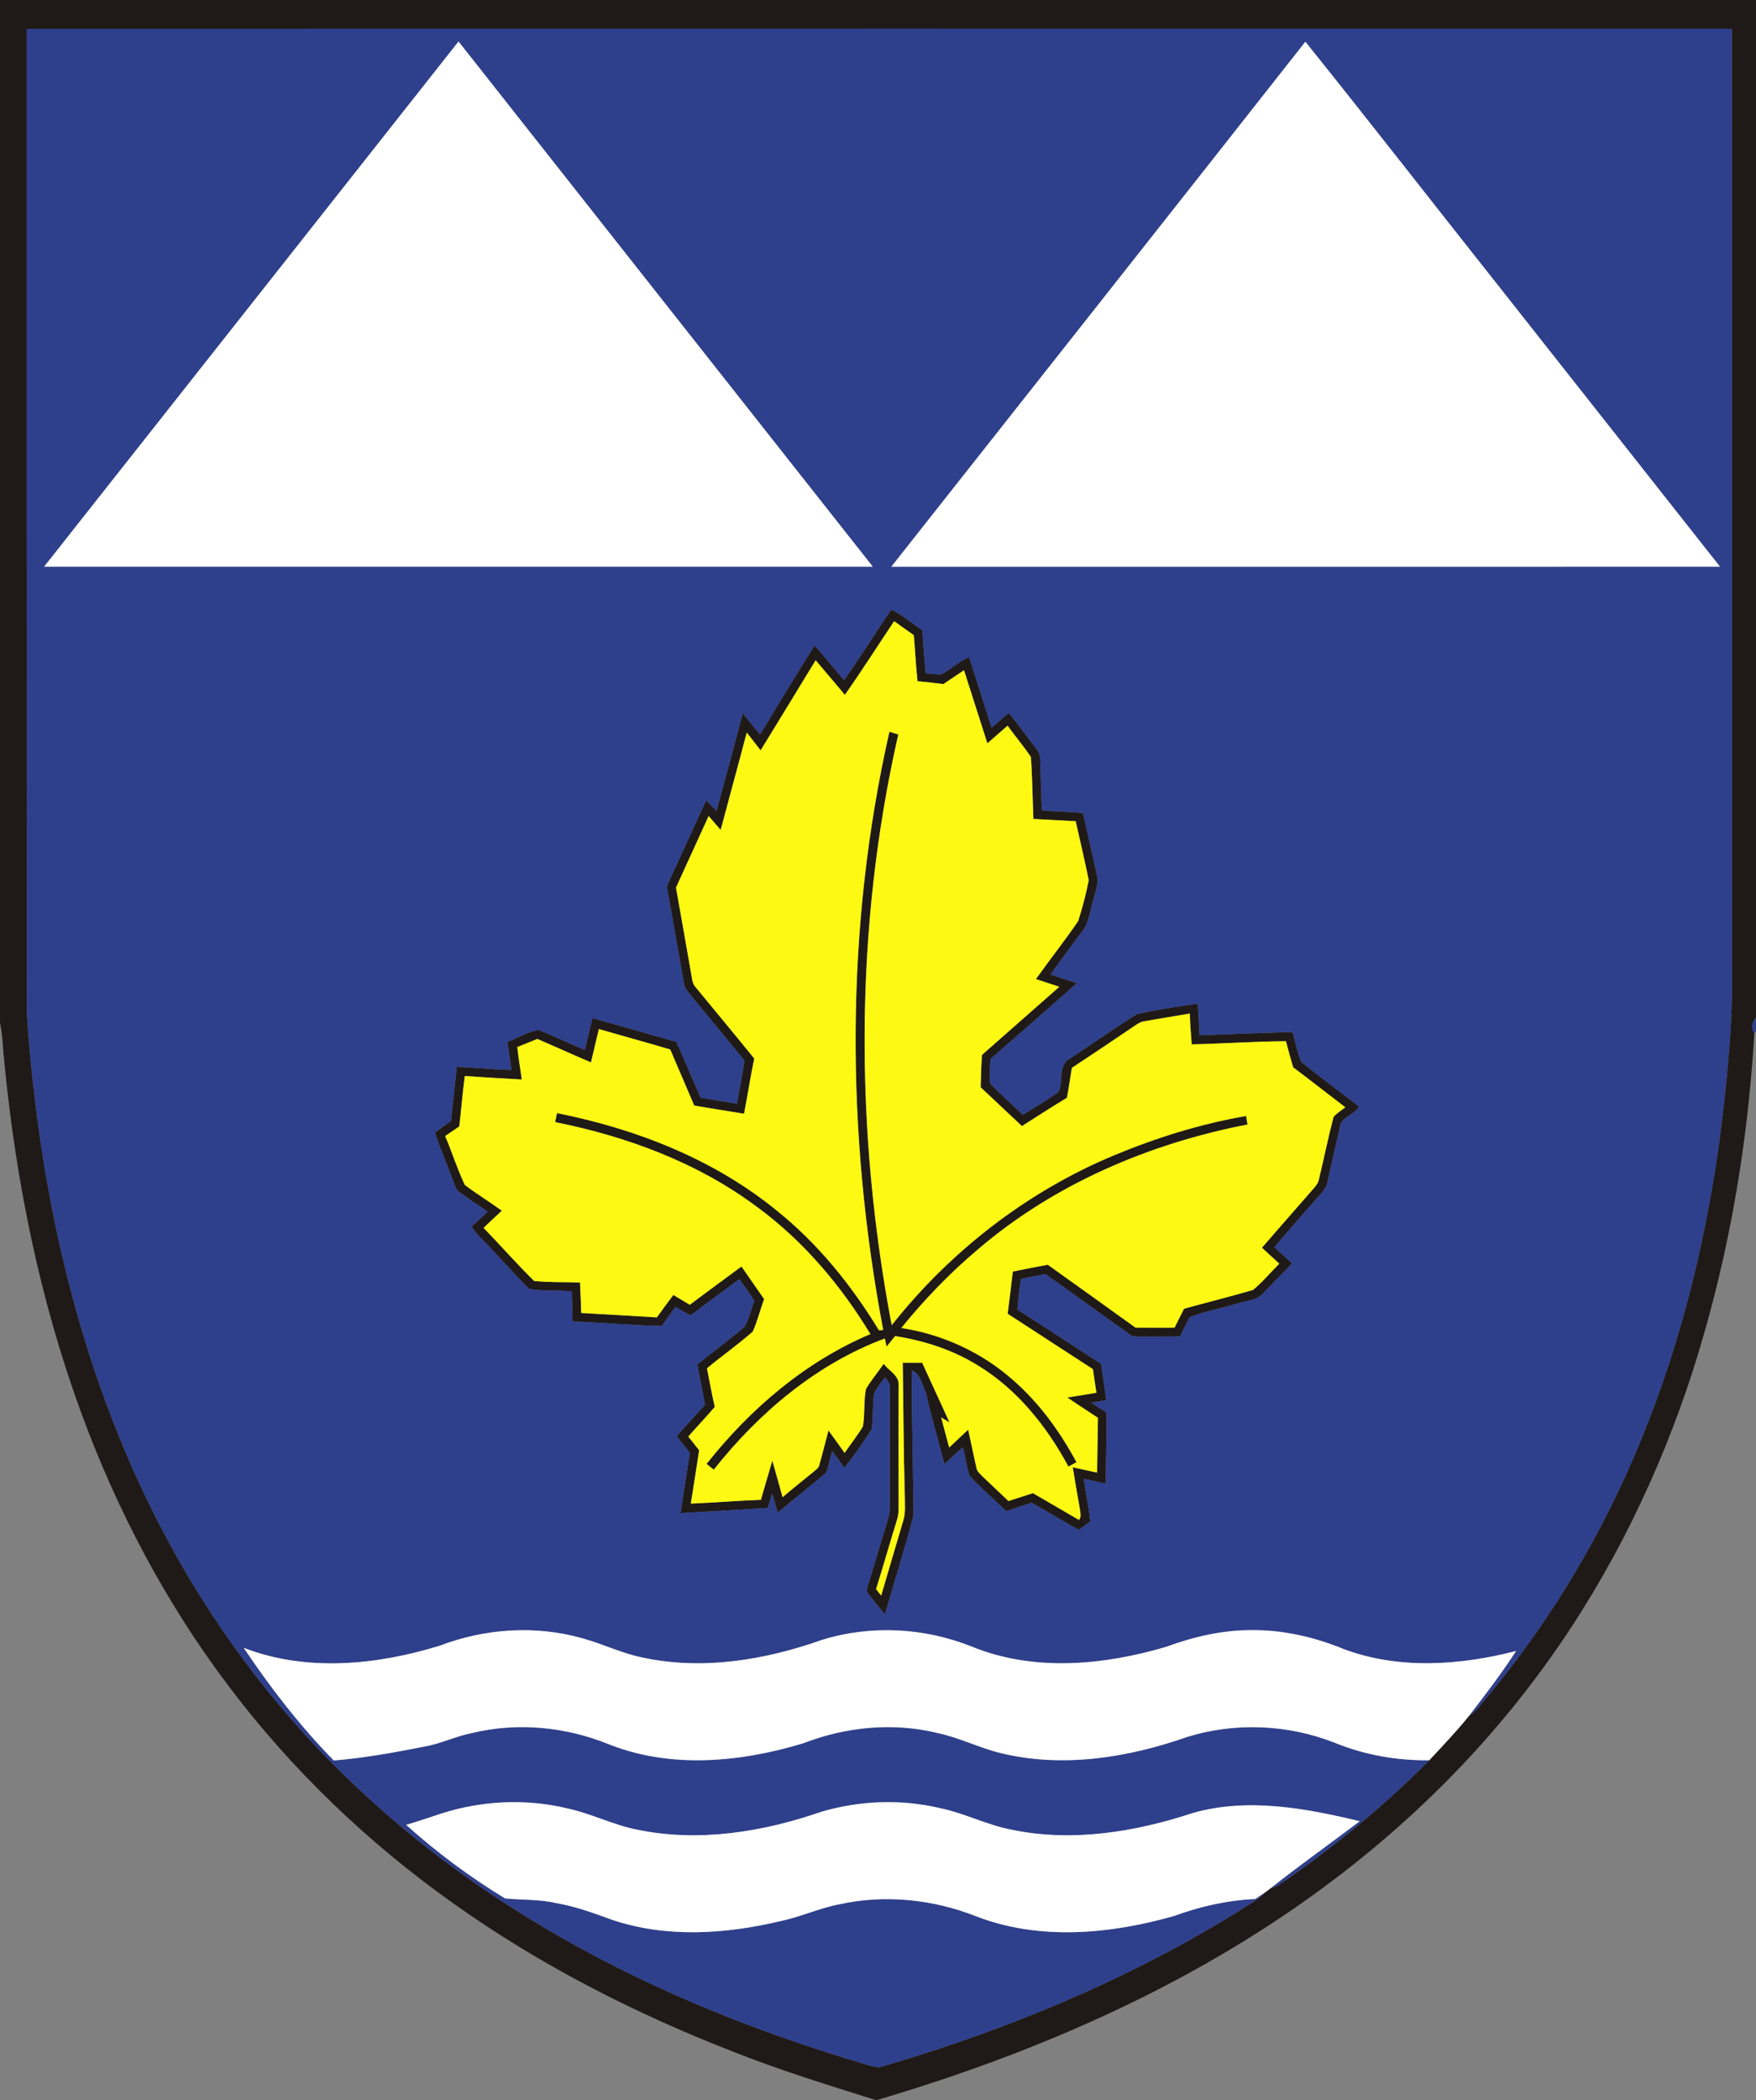
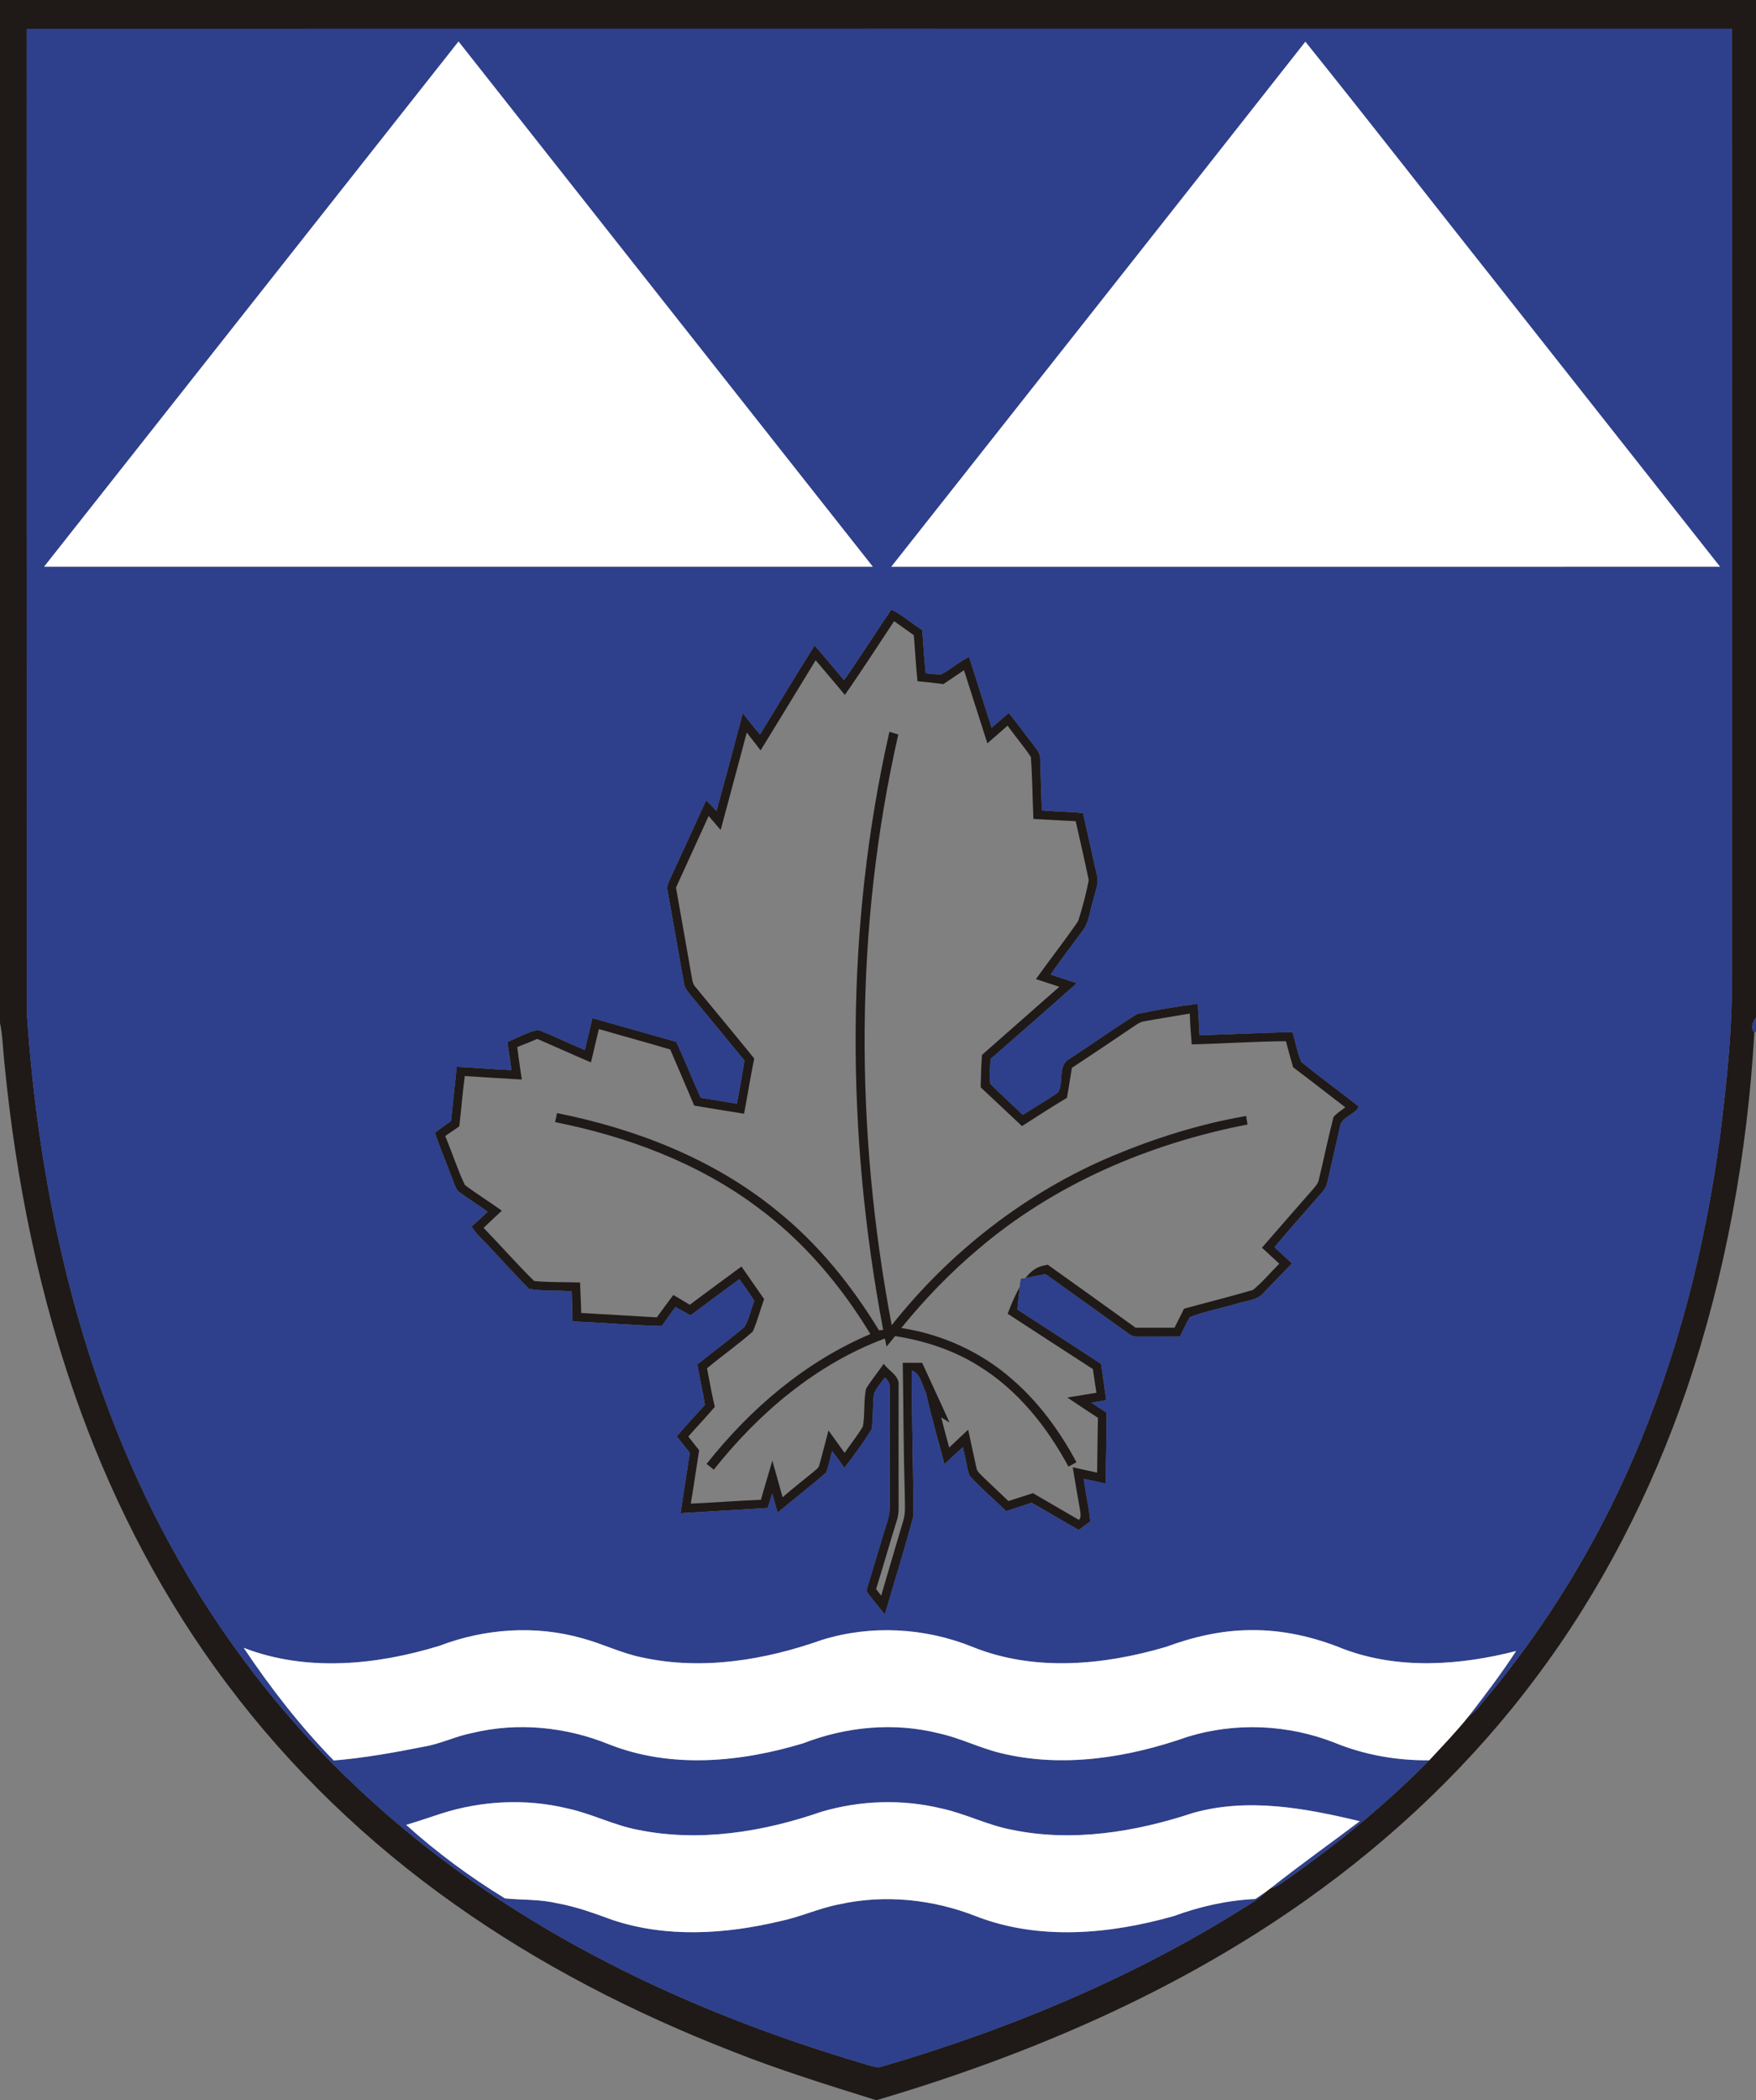
<svg xmlns="http://www.w3.org/2000/svg" width="625pt" height="747pt" viewBox="0 0 625 747" version="1.1">
  <rect x="0" y="0" width="625" height="747" fill="#808080" stroke="none" />
  <g id="#1f1a17ff">
    <path fill="#1f1a17" opacity="1.00" d=" M 0.00 0.00 L 625.00 0.00 L 625.00 361.97 C 623.76 363.44 622.99 365.67 624.41 367.32 C 621.93 410.40 614.18 453.31 600.32 494.22 C 587.78 530.82 569.98 565.74 546.71 596.71 C 523.91 627.27 495.95 653.85 464.86 675.87 C 418.76 708.55 366.20 731.04 312.19 747.00 L 311.64 747.00 C 294.48 741.63 277.29 736.31 260.57 729.67 C 225.73 716.10 192.16 698.94 161.64 677.27 C 130.93 655.54 103.44 629.20 80.86 599.08 C 58.72 569.67 41.40 536.75 28.78 502.20 C 14.17 462.31 5.69 420.35 1.57 378.13 C 1.04 373.35 0.98 368.52 0.00 363.81 L 0.00 0.00 M 9.49 10.25 C 9.51 126.85 9.46 243.45 9.52 360.04 C 13.90 425.61 28.87 491.42 60.53 549.43 C 78.21 581.93 101.06 611.63 128.15 636.84 C 152.83 659.97 180.88 679.38 210.72 695.23 C 241.97 711.88 275.17 724.65 309.11 734.61 C 310.67 735.00 312.31 735.73 313.93 735.10 C 360.71 721.40 406.18 702.30 447.21 675.80 C 448.43 675.05 449.46 674.04 450.45 673.02 C 451.08 672.55 451.71 672.09 452.32 671.61 C 454.69 671.28 456.47 669.53 458.39 668.27 C 476.33 655.70 493.32 641.74 508.71 626.15 C 513.50 620.99 518.39 615.92 522.80 610.42 C 525.34 608.77 527.08 606.26 529.01 603.99 C 550.41 578.42 567.93 549.65 581.18 519.06 C 596.95 482.78 606.78 444.10 612.09 404.95 C 614.65 384.74 616.80 364.39 616.43 343.99 C 616.39 232.74 616.48 121.48 616.38 10.23 C 414.08 10.24 211.79 10.20 9.49 10.25 Z" />
-     <path fill="#1f1a17" opacity="1.00" d=" M 317.23 216.83 C 321.23 218.73 324.53 221.77 328.26 224.14 C 328.64 229.26 328.95 234.38 329.48 239.49 C 331.31 239.67 333.14 239.92 334.98 239.88 C 338.48 238.12 341.33 235.30 344.93 233.71 C 347.59 242.09 350.25 250.47 352.94 258.85 C 354.96 257.08 356.99 255.33 359.03 253.60 C 362.10 257.29 364.86 261.24 367.85 265.00 C 368.91 266.48 370.33 267.95 370.22 269.92 C 370.44 276.03 370.57 282.14 370.81 288.24 C 375.69 288.72 380.60 288.71 385.48 289.23 C 387.13 296.53 388.70 303.85 390.38 311.15 C 391.29 314.17 389.79 317.13 389.14 320.04 C 387.94 323.77 387.76 328.00 385.25 331.18 C 381.45 336.32 377.56 341.40 373.93 346.67 C 377.04 347.68 380.16 348.67 383.27 349.74 C 373.07 358.79 362.82 367.77 352.54 376.72 C 352.48 379.65 351.98 382.63 352.49 385.55 C 356.25 389.31 360.21 392.89 364.07 396.57 C 368.21 393.88 372.53 391.43 376.56 388.58 C 378.79 385.00 376.32 378.95 380.63 376.66 C 388.71 371.42 396.53 365.77 404.71 360.70 C 411.84 359.17 419.08 357.98 426.32 357.04 C 426.55 360.78 426.77 364.53 426.95 368.28 C 437.97 367.91 448.99 367.38 460.02 367.12 C 461.14 370.63 461.65 374.36 463.18 377.73 C 469.83 383.20 476.86 388.24 483.62 393.59 C 482.37 396.64 477.24 397.18 476.90 401.00 C 475.40 407.54 473.90 414.08 472.42 420.63 C 471.94 423.05 469.96 424.69 468.46 426.51 C 463.49 432.20 458.47 437.85 453.62 443.64 C 455.70 445.57 457.78 447.50 459.87 449.42 C 456.55 452.90 453.13 456.29 449.82 459.78 C 447.41 462.74 443.26 462.66 439.91 463.82 C 434.48 465.49 428.77 466.42 423.50 468.53 C 422.14 470.73 421.16 473.12 419.99 475.42 C 414.98 475.44 409.98 475.47 404.98 475.45 C 403.69 475.53 402.57 475.16 401.59 474.33 C 391.78 467.30 381.98 460.23 372.14 453.23 C 369.20 453.75 366.27 454.32 363.36 454.99 C 362.84 458.58 362.42 462.20 362.12 465.82 C 372.03 472.29 382.03 478.64 391.90 485.17 C 392.52 489.47 393.17 493.76 393.74 498.07 C 391.99 498.35 390.24 498.65 388.50 498.96 C 390.21 500.17 391.98 501.32 393.79 502.42 C 393.96 510.86 393.57 519.31 393.55 527.75 C 390.96 527.17 388.36 526.60 385.76 526.07 C 386.39 531.13 387.60 536.10 388.05 541.19 C 386.69 542.21 385.32 543.22 383.95 544.23 C 378.30 541.09 372.81 537.69 367.16 534.56 C 364.15 535.57 361.13 536.54 358.12 537.54 C 353.77 533.30 349.08 529.37 345.03 524.85 C 343.96 521.57 343.58 518.12 342.71 514.79 C 340.47 516.75 338.29 518.79 336.15 520.86 C 333.95 512.36 331.43 503.93 329.55 495.36 C 328.07 492.69 327.74 488.65 324.51 487.51 C 324.52 504.69 325.01 521.88 325.14 539.04 C 322.10 550.87 318.31 562.51 314.96 574.27 C 312.98 571.81 310.91 569.42 309.02 566.90 C 308.08 566.11 308.69 564.92 308.90 564.00 C 311.28 556.33 313.50 548.62 315.89 540.96 C 316.40 539.37 316.68 537.71 316.67 536.04 C 316.64 522.03 316.64 508.02 316.67 494.01 C 316.89 492.41 316.10 491.04 314.96 490.00 C 313.57 491.93 311.84 493.71 311.04 495.99 C 310.50 500.11 310.88 504.32 310.23 508.44 C 307.26 513.17 303.99 517.75 300.51 522.13 C 299.10 520.11 297.67 518.11 296.17 516.17 C 295.43 518.73 295.05 521.42 293.99 523.88 C 288.38 528.75 282.48 533.30 276.78 538.06 C 276.14 535.80 275.51 533.53 274.85 531.28 C 274.31 532.98 273.77 534.68 273.25 536.40 C 262.91 537.08 252.57 537.60 242.24 538.26 C 243.26 531.09 244.44 523.95 245.52 516.79 C 243.98 514.83 242.44 512.88 240.89 510.94 C 244.07 507.07 247.55 503.46 250.89 499.73 C 250.13 494.92 249.02 490.17 248.20 485.36 C 253.74 480.86 259.52 476.64 264.95 472.01 C 266.69 469.20 267.21 465.79 268.48 462.75 C 266.80 460.12 265.01 457.55 263.16 455.04 C 257.32 459.27 251.54 463.57 245.78 467.91 C 243.98 466.92 242.19 465.92 240.41 464.92 C 238.75 467.14 237.12 469.39 235.57 471.68 C 224.97 471.46 214.40 470.45 203.80 470.07 C 203.68 466.50 203.58 462.93 203.51 459.36 C 198.49 458.94 193.30 459.31 188.38 458.52 C 182.34 452.57 176.82 446.11 170.87 440.08 C 169.70 438.95 168.71 437.66 167.83 436.31 C 169.76 434.59 171.67 432.82 173.55 431.04 C 170.31 428.69 166.91 426.57 163.68 424.21 C 162.19 423.27 161.88 421.40 161.21 419.91 C 159.15 414.21 156.68 408.66 154.78 402.90 C 156.70 401.52 158.60 400.09 160.54 398.73 C 161.23 392.32 161.84 385.89 162.56 379.48 C 169.05 379.73 175.52 380.41 182.01 380.63 C 181.60 377.29 181.11 373.96 180.56 370.64 C 184.23 369.23 187.77 367.02 191.63 366.36 C 197.22 368.54 202.61 371.22 208.16 373.51 C 209.06 369.73 209.95 365.94 210.86 362.15 C 220.81 364.92 230.73 367.82 240.69 370.58 C 243.75 377.14 246.42 383.87 249.38 390.48 C 253.68 391.20 257.98 391.89 262.28 392.60 C 263.18 387.48 264.22 382.38 264.95 377.24 C 258.44 369.33 251.97 361.40 245.41 353.53 C 244.49 352.41 243.59 351.19 243.42 349.71 C 241.51 338.78 239.56 327.85 237.62 316.92 C 237.11 315.32 237.95 313.86 238.59 312.45 C 242.88 303.21 247.06 293.92 251.32 284.67 C 252.55 285.93 253.80 287.18 255.03 288.45 C 258.20 276.88 261.32 265.29 264.36 253.69 C 266.42 256.19 268.37 258.80 270.50 261.24 C 276.99 250.70 283.31 240.06 289.93 229.60 C 293.48 233.66 296.93 237.81 300.41 241.93 C 306.22 233.71 311.56 225.16 317.23 216.83 M 318.24 220.97 C 312.40 229.72 306.74 238.59 300.70 247.19 C 297.29 243.03 293.75 238.99 290.31 234.86 C 283.79 245.55 277.28 256.25 270.72 266.92 C 269.08 264.79 267.44 262.68 265.79 260.57 C 262.75 272.14 259.57 283.67 256.50 295.23 C 255.06 293.59 253.64 291.93 252.22 290.27 C 248.37 298.77 244.46 307.24 240.60 315.72 C 242.49 326.52 244.44 337.31 246.31 348.11 C 246.44 349.28 246.85 350.41 247.69 351.28 C 254.61 359.70 261.59 368.06 268.45 376.53 C 267.09 383.05 266.09 389.63 264.82 396.17 C 258.91 395.23 252.99 394.27 247.09 393.27 C 244.29 386.60 241.37 379.98 238.55 373.32 C 230.11 370.81 221.61 368.51 213.15 366.05 C 212.21 370.00 211.29 373.96 210.34 377.91 C 203.94 375.18 197.61 372.30 191.23 369.56 C 188.87 370.56 186.50 371.52 184.11 372.45 C 184.56 376.32 185.16 380.16 185.72 384.01 C 178.95 383.65 172.19 383.19 165.43 382.75 C 164.63 388.71 164.18 394.70 163.47 400.67 C 161.79 401.81 160.13 402.96 158.46 404.10 C 160.89 409.87 162.77 415.89 165.46 421.53 C 169.73 424.73 174.29 427.54 178.62 430.67 C 176.44 432.68 174.27 434.71 172.12 436.77 C 178.18 443.01 183.91 449.59 190.12 455.67 C 195.54 456.21 201.01 456.02 206.45 456.20 C 206.58 459.81 206.79 463.42 206.86 467.04 C 215.84 467.59 224.82 468.04 233.79 468.61 C 235.71 465.92 237.69 463.27 239.66 460.63 C 241.61 461.79 243.56 462.97 245.52 464.13 C 251.60 459.53 257.78 455.07 263.90 450.51 C 266.58 454.38 269.29 458.22 271.97 462.10 C 270.57 465.93 269.59 469.92 267.94 473.65 C 262.72 478.25 257.00 482.27 251.64 486.72 C 252.54 491.30 253.34 495.90 254.40 500.46 C 251.35 504.05 248.08 507.46 244.97 511.00 C 246.26 512.62 247.56 514.25 248.85 515.88 C 247.83 522.20 246.93 528.54 245.87 534.85 C 254.19 534.53 262.49 533.81 270.82 533.50 C 272.19 528.86 273.49 524.20 274.90 519.57 C 276.16 523.89 277.29 528.25 278.54 532.58 C 282.16 529.50 285.86 526.53 289.55 523.55 C 290.33 522.79 291.47 522.21 291.64 521.03 C 292.78 516.98 293.78 512.89 294.88 508.83 C 296.81 511.48 298.71 514.15 300.62 516.82 C 302.76 513.66 305.18 510.69 307.13 507.41 C 307.89 503.01 307.36 498.48 308.21 494.08 C 310.08 490.94 312.47 488.14 314.53 485.12 C 316.35 487.65 320.24 489.37 319.84 492.93 C 319.81 506.31 319.81 519.68 319.83 533.05 C 319.80 535.69 320.08 538.43 319.16 540.97 C 316.64 549.04 314.36 557.18 311.82 565.25 C 312.42 566.02 313.02 566.80 313.63 567.59 C 316.26 558.74 318.81 549.87 321.46 541.03 C 322.42 538.10 322.01 534.98 322.04 531.97 C 321.58 516.25 321.56 500.52 321.31 484.79 C 323.61 484.78 325.92 484.78 328.23 484.79 C 331.46 491.87 334.77 498.91 337.95 506.01 L 334.99 504.18 C 335.90 507.76 336.87 511.33 337.84 514.90 C 340.09 512.78 342.33 510.66 344.59 508.55 C 345.57 513.04 346.51 517.55 347.51 522.04 C 347.68 523.43 348.87 524.29 349.76 525.25 C 352.82 528.15 355.86 531.06 358.93 533.95 C 361.83 532.99 364.74 532.07 367.65 531.14 C 373.10 534.32 378.57 537.48 384.02 540.66 C 384.99 539.53 384.49 538.05 384.35 536.77 C 383.46 531.83 382.62 526.88 381.81 521.94 C 384.70 522.55 387.59 523.20 390.49 523.83 C 390.62 517.33 390.61 510.84 390.80 504.35 C 387.16 501.95 383.49 499.58 379.89 497.12 C 383.34 496.55 386.79 496.00 390.24 495.44 C 389.79 492.64 389.39 489.83 389.00 487.02 C 378.90 480.43 368.74 473.93 358.65 467.32 C 359.32 462.32 359.88 457.31 360.49 452.31 C 364.62 451.47 368.77 450.65 372.92 449.88 C 383.35 457.33 393.78 464.78 404.17 472.28 C 408.79 472.31 413.41 472.30 418.04 472.29 C 419.16 470.03 420.29 467.77 421.43 465.53 C 429.61 463.28 437.85 461.23 445.99 458.85 C 449.38 456.05 452.22 452.60 455.34 449.51 C 453.26 447.63 451.20 445.73 449.16 443.82 C 455.19 436.93 461.16 430.00 467.22 423.14 C 468.09 422.09 469.11 421.06 469.39 419.68 C 471.19 412.24 472.71 404.73 474.63 397.33 C 475.81 395.95 477.41 395.00 478.83 393.89 C 472.62 389.16 466.50 384.33 460.26 379.65 C 459.34 376.58 458.50 373.48 457.70 370.37 C 446.51 370.46 435.34 371.24 424.16 371.50 C 423.87 367.85 423.57 364.20 423.47 360.54 C 418.01 361.50 412.52 362.32 407.07 363.33 C 405.89 363.51 404.90 364.21 403.93 364.84 C 396.49 369.90 389.00 374.90 381.50 379.86 C 380.89 383.40 380.43 386.96 379.75 390.50 C 374.34 393.74 369.05 397.18 363.74 400.57 C 358.85 395.96 353.93 391.39 349.04 386.77 C 349.11 382.93 349.23 379.08 349.51 375.25 C 358.66 367.14 367.89 359.12 377.04 351.01 C 374.27 350.09 371.48 349.20 368.71 348.28 C 373.65 341.36 378.92 334.67 383.73 327.67 C 385.27 322.90 386.56 318.00 387.51 313.09 C 386.08 306.07 384.42 299.09 382.86 292.10 C 377.84 291.89 372.83 291.53 367.81 291.31 C 367.50 283.96 367.44 276.59 366.91 269.26 C 364.34 265.41 361.31 261.89 358.62 258.13 C 356.22 260.22 353.82 262.32 351.43 264.43 C 348.64 255.76 345.88 247.08 343.11 238.41 C 340.67 240.06 338.22 241.72 335.76 243.35 C 332.70 242.94 329.64 242.58 326.56 242.32 C 325.98 236.87 325.71 231.40 325.25 225.95 C 322.90 224.29 320.57 222.63 318.24 220.97 Z" />
+     <path fill="#1f1a17" opacity="1.00" d=" M 317.23 216.83 C 321.23 218.73 324.53 221.77 328.26 224.14 C 328.64 229.26 328.95 234.38 329.48 239.49 C 331.31 239.67 333.14 239.92 334.98 239.88 C 338.48 238.12 341.33 235.30 344.93 233.71 C 347.59 242.09 350.25 250.47 352.94 258.85 C 354.96 257.08 356.99 255.33 359.03 253.60 C 362.10 257.29 364.86 261.24 367.85 265.00 C 368.91 266.48 370.33 267.95 370.22 269.92 C 370.44 276.03 370.57 282.14 370.81 288.24 C 375.69 288.72 380.60 288.71 385.48 289.23 C 387.13 296.53 388.70 303.85 390.38 311.15 C 391.29 314.17 389.79 317.13 389.14 320.04 C 387.94 323.77 387.76 328.00 385.25 331.18 C 381.45 336.32 377.56 341.40 373.93 346.67 C 377.04 347.68 380.16 348.67 383.27 349.74 C 373.07 358.79 362.82 367.77 352.54 376.72 C 352.48 379.65 351.98 382.63 352.49 385.55 C 356.25 389.31 360.21 392.89 364.07 396.57 C 368.21 393.88 372.53 391.43 376.56 388.58 C 378.79 385.00 376.32 378.95 380.63 376.66 C 388.71 371.42 396.53 365.77 404.71 360.70 C 411.84 359.17 419.08 357.98 426.32 357.04 C 426.55 360.78 426.77 364.53 426.95 368.28 C 437.97 367.91 448.99 367.38 460.02 367.12 C 461.14 370.63 461.65 374.36 463.18 377.73 C 469.83 383.20 476.86 388.24 483.62 393.59 C 482.37 396.64 477.24 397.18 476.90 401.00 C 475.40 407.54 473.90 414.08 472.42 420.63 C 471.94 423.05 469.96 424.69 468.46 426.51 C 463.49 432.20 458.47 437.85 453.62 443.64 C 455.70 445.57 457.78 447.50 459.87 449.42 C 456.55 452.90 453.13 456.29 449.82 459.78 C 447.41 462.74 443.26 462.66 439.91 463.82 C 434.48 465.49 428.77 466.42 423.50 468.53 C 422.14 470.73 421.16 473.12 419.99 475.42 C 414.98 475.44 409.98 475.47 404.98 475.45 C 403.69 475.53 402.57 475.16 401.59 474.33 C 391.78 467.30 381.98 460.23 372.14 453.23 C 369.20 453.75 366.27 454.32 363.36 454.99 C 362.84 458.58 362.42 462.20 362.12 465.82 C 372.03 472.29 382.03 478.64 391.90 485.17 C 392.52 489.47 393.17 493.76 393.74 498.07 C 391.99 498.35 390.24 498.65 388.50 498.96 C 390.21 500.17 391.98 501.32 393.79 502.42 C 393.96 510.86 393.57 519.31 393.55 527.75 C 390.96 527.17 388.36 526.60 385.76 526.07 C 386.39 531.13 387.60 536.10 388.05 541.19 C 386.69 542.21 385.32 543.22 383.95 544.23 C 378.30 541.09 372.81 537.69 367.16 534.56 C 364.15 535.57 361.13 536.54 358.12 537.54 C 353.77 533.30 349.08 529.37 345.03 524.85 C 343.96 521.57 343.58 518.12 342.71 514.79 C 340.47 516.75 338.29 518.79 336.15 520.86 C 333.95 512.36 331.43 503.93 329.55 495.36 C 328.07 492.69 327.74 488.65 324.51 487.51 C 324.52 504.69 325.01 521.88 325.14 539.04 C 322.10 550.87 318.31 562.51 314.96 574.27 C 312.98 571.81 310.91 569.42 309.02 566.90 C 308.08 566.11 308.69 564.92 308.90 564.00 C 311.28 556.33 313.50 548.62 315.89 540.96 C 316.40 539.37 316.68 537.71 316.67 536.04 C 316.64 522.03 316.64 508.02 316.67 494.01 C 316.89 492.41 316.10 491.04 314.96 490.00 C 313.57 491.93 311.84 493.71 311.04 495.99 C 310.50 500.11 310.88 504.32 310.23 508.44 C 307.26 513.17 303.99 517.75 300.51 522.13 C 299.10 520.11 297.67 518.11 296.17 516.17 C 295.43 518.73 295.05 521.42 293.99 523.88 C 288.38 528.75 282.48 533.30 276.78 538.06 C 276.14 535.80 275.51 533.53 274.85 531.28 C 274.31 532.98 273.77 534.68 273.25 536.40 C 262.91 537.08 252.57 537.60 242.24 538.26 C 243.26 531.09 244.44 523.95 245.52 516.79 C 243.98 514.83 242.44 512.88 240.89 510.94 C 244.07 507.07 247.55 503.46 250.89 499.73 C 250.13 494.92 249.02 490.17 248.20 485.36 C 253.74 480.86 259.52 476.64 264.95 472.01 C 266.69 469.20 267.21 465.79 268.48 462.75 C 266.80 460.12 265.01 457.55 263.16 455.04 C 257.32 459.27 251.54 463.57 245.78 467.91 C 243.98 466.92 242.19 465.92 240.41 464.92 C 238.75 467.14 237.12 469.39 235.57 471.68 C 224.97 471.46 214.40 470.45 203.80 470.07 C 203.68 466.50 203.58 462.93 203.51 459.36 C 198.49 458.94 193.30 459.31 188.38 458.52 C 182.34 452.57 176.82 446.11 170.87 440.08 C 169.70 438.95 168.71 437.66 167.83 436.31 C 169.76 434.59 171.67 432.82 173.55 431.04 C 170.31 428.69 166.91 426.57 163.68 424.21 C 162.19 423.27 161.88 421.40 161.21 419.91 C 159.15 414.21 156.68 408.66 154.78 402.90 C 156.70 401.52 158.60 400.09 160.54 398.73 C 161.23 392.32 161.84 385.89 162.56 379.48 C 169.05 379.73 175.52 380.41 182.01 380.63 C 181.60 377.29 181.11 373.96 180.56 370.64 C 184.23 369.23 187.77 367.02 191.63 366.36 C 197.22 368.54 202.61 371.22 208.16 373.51 C 209.06 369.73 209.95 365.94 210.86 362.15 C 220.81 364.92 230.73 367.82 240.69 370.58 C 243.75 377.14 246.42 383.87 249.38 390.48 C 253.68 391.20 257.98 391.89 262.28 392.60 C 263.18 387.48 264.22 382.38 264.95 377.24 C 258.44 369.33 251.97 361.40 245.41 353.53 C 244.49 352.41 243.59 351.19 243.42 349.71 C 241.51 338.78 239.56 327.85 237.62 316.92 C 237.11 315.32 237.95 313.86 238.59 312.45 C 242.88 303.21 247.06 293.92 251.32 284.67 C 252.55 285.93 253.80 287.18 255.03 288.45 C 258.20 276.88 261.32 265.29 264.36 253.69 C 266.42 256.19 268.37 258.80 270.50 261.24 C 276.99 250.70 283.31 240.06 289.93 229.60 C 293.48 233.66 296.93 237.81 300.41 241.93 C 306.22 233.71 311.56 225.16 317.23 216.83 M 318.24 220.97 C 312.40 229.72 306.74 238.59 300.70 247.19 C 297.29 243.03 293.75 238.99 290.31 234.86 C 283.79 245.55 277.28 256.25 270.72 266.92 C 269.08 264.79 267.44 262.68 265.79 260.57 C 262.75 272.14 259.57 283.67 256.50 295.23 C 255.06 293.59 253.64 291.93 252.22 290.27 C 248.37 298.77 244.46 307.24 240.60 315.72 C 242.49 326.52 244.44 337.31 246.31 348.11 C 246.44 349.28 246.85 350.41 247.69 351.28 C 254.61 359.70 261.59 368.06 268.45 376.53 C 267.09 383.05 266.09 389.63 264.82 396.17 C 258.91 395.23 252.99 394.27 247.09 393.27 C 244.29 386.60 241.37 379.98 238.55 373.32 C 230.11 370.81 221.61 368.51 213.15 366.05 C 212.21 370.00 211.29 373.96 210.34 377.91 C 203.94 375.18 197.61 372.30 191.23 369.56 C 188.87 370.56 186.50 371.52 184.11 372.45 C 184.56 376.32 185.16 380.16 185.72 384.01 C 178.95 383.65 172.19 383.19 165.43 382.75 C 164.63 388.71 164.18 394.70 163.47 400.67 C 161.79 401.81 160.13 402.96 158.46 404.10 C 160.89 409.87 162.77 415.89 165.46 421.53 C 169.73 424.73 174.29 427.54 178.62 430.67 C 176.44 432.68 174.27 434.71 172.12 436.77 C 178.18 443.01 183.91 449.59 190.12 455.67 C 195.54 456.21 201.01 456.02 206.45 456.20 C 206.58 459.81 206.79 463.42 206.86 467.04 C 215.84 467.59 224.82 468.04 233.79 468.61 C 235.71 465.92 237.69 463.27 239.66 460.63 C 241.61 461.79 243.56 462.97 245.52 464.13 C 251.60 459.53 257.78 455.07 263.90 450.51 C 266.58 454.38 269.29 458.22 271.97 462.10 C 270.57 465.93 269.59 469.92 267.94 473.65 C 262.72 478.25 257.00 482.27 251.64 486.72 C 252.54 491.30 253.34 495.90 254.40 500.46 C 251.35 504.05 248.08 507.46 244.97 511.00 C 246.26 512.62 247.56 514.25 248.85 515.88 C 247.83 522.20 246.93 528.54 245.87 534.85 C 254.19 534.53 262.49 533.81 270.82 533.50 C 272.19 528.86 273.49 524.20 274.90 519.57 C 276.16 523.89 277.29 528.25 278.54 532.58 C 282.16 529.50 285.86 526.53 289.55 523.55 C 290.33 522.79 291.47 522.21 291.64 521.03 C 292.78 516.98 293.78 512.89 294.88 508.83 C 296.81 511.48 298.71 514.15 300.62 516.82 C 302.76 513.66 305.18 510.69 307.13 507.41 C 307.89 503.01 307.36 498.48 308.21 494.08 C 310.08 490.94 312.47 488.14 314.53 485.12 C 316.35 487.65 320.24 489.37 319.84 492.93 C 319.81 506.31 319.81 519.68 319.83 533.05 C 319.80 535.69 320.08 538.43 319.16 540.97 C 316.64 549.04 314.36 557.18 311.82 565.25 C 312.42 566.02 313.02 566.80 313.63 567.59 C 316.26 558.74 318.81 549.87 321.46 541.03 C 322.42 538.10 322.01 534.98 322.04 531.97 C 321.58 516.25 321.56 500.52 321.31 484.79 C 323.61 484.78 325.92 484.78 328.23 484.79 C 331.46 491.87 334.77 498.91 337.95 506.01 L 334.99 504.18 C 335.90 507.76 336.87 511.33 337.84 514.90 C 340.09 512.78 342.33 510.66 344.59 508.55 C 345.57 513.04 346.51 517.55 347.51 522.04 C 347.68 523.43 348.87 524.29 349.76 525.25 C 352.82 528.15 355.86 531.06 358.93 533.95 C 361.83 532.99 364.74 532.07 367.65 531.14 C 373.10 534.32 378.57 537.48 384.02 540.66 C 384.99 539.53 384.49 538.05 384.35 536.77 C 383.46 531.83 382.62 526.88 381.81 521.94 C 384.70 522.55 387.59 523.20 390.49 523.83 C 390.62 517.33 390.61 510.84 390.80 504.35 C 387.16 501.95 383.49 499.58 379.89 497.12 C 383.34 496.55 386.79 496.00 390.24 495.44 C 389.79 492.64 389.39 489.83 389.00 487.02 C 378.90 480.43 368.74 473.93 358.65 467.32 C 364.62 451.47 368.77 450.65 372.92 449.88 C 383.35 457.33 393.78 464.78 404.17 472.28 C 408.79 472.31 413.41 472.30 418.04 472.29 C 419.16 470.03 420.29 467.77 421.43 465.53 C 429.61 463.28 437.85 461.23 445.99 458.85 C 449.38 456.05 452.22 452.60 455.34 449.51 C 453.26 447.63 451.20 445.73 449.16 443.82 C 455.19 436.93 461.16 430.00 467.22 423.14 C 468.09 422.09 469.11 421.06 469.39 419.68 C 471.19 412.24 472.71 404.73 474.63 397.33 C 475.81 395.95 477.41 395.00 478.83 393.89 C 472.62 389.16 466.50 384.33 460.26 379.65 C 459.34 376.58 458.50 373.48 457.70 370.37 C 446.51 370.46 435.34 371.24 424.16 371.50 C 423.87 367.85 423.57 364.20 423.47 360.54 C 418.01 361.50 412.52 362.32 407.07 363.33 C 405.89 363.51 404.90 364.21 403.93 364.84 C 396.49 369.90 389.00 374.90 381.50 379.86 C 380.89 383.40 380.43 386.96 379.75 390.50 C 374.34 393.74 369.05 397.18 363.74 400.57 C 358.85 395.96 353.93 391.39 349.04 386.77 C 349.11 382.93 349.23 379.08 349.51 375.25 C 358.66 367.14 367.89 359.12 377.04 351.01 C 374.27 350.09 371.48 349.20 368.71 348.28 C 373.65 341.36 378.92 334.67 383.73 327.67 C 385.27 322.90 386.56 318.00 387.51 313.09 C 386.08 306.07 384.42 299.09 382.86 292.10 C 377.84 291.89 372.83 291.53 367.81 291.31 C 367.50 283.96 367.44 276.59 366.91 269.26 C 364.34 265.41 361.31 261.89 358.62 258.13 C 356.22 260.22 353.82 262.32 351.43 264.43 C 348.64 255.76 345.88 247.08 343.11 238.41 C 340.67 240.06 338.22 241.72 335.76 243.35 C 332.70 242.94 329.64 242.58 326.56 242.32 C 325.98 236.87 325.71 231.40 325.25 225.95 C 322.90 224.29 320.57 222.63 318.24 220.97 Z" />
    <path fill="#1f1a17" opacity="1.00" d=" M 314.35 473.10 C 301.07 402.96 300.74 330.04 316.56 260.29 C 317.35 260.54 318.93 261.03 319.72 261.28 C 304.05 330.12 304.25 402.15 317.38 471.39 C 338.11 445.20 365.27 424.07 396.10 411.13 C 411.34 404.76 427.24 399.78 443.52 396.97 C 443.64 397.73 443.90 399.24 444.02 400.00 C 409.18 406.75 375.39 421.11 348.25 444.27 C 338.20 452.71 329.06 462.21 320.79 472.39 C 335.34 474.60 349.26 480.96 360.32 490.69 C 369.79 498.88 377.24 509.17 383.15 520.14 C 382.19 520.65 381.23 521.16 380.28 521.69 C 372.61 507.46 362.14 494.31 348.20 485.80 C 339.24 480.19 329.00 476.90 318.60 475.26 C 317.58 476.51 316.56 477.75 315.55 479.01 C 315.40 478.29 315.09 476.84 314.94 476.12 C 290.54 485.22 270.08 502.57 254.05 522.79 C 253.19 522.09 252.34 521.41 251.49 520.73 C 267.01 501.12 286.61 484.36 309.79 474.55 C 299.28 457.23 285.95 441.45 269.57 429.42 C 248.48 413.64 223.25 404.28 197.58 399.15 C 197.75 398.35 198.09 396.75 198.26 395.95 C 226.44 401.56 254.10 412.33 276.51 430.65 C 291.16 442.40 303.10 457.21 312.83 473.20 L 314.35 473.10 Z" />
  </g>
  <g id="#2e3f8cff">
    <path fill="#2e3f8c" opacity="1.00" d=" M 9.49 10.25 C 211.79 10.20 414.08 10.24 616.38 10.23 C 616.48 121.48 616.39 232.74 616.43 343.99 C 616.80 364.39 614.65 384.74 612.09 404.95 C 606.78 444.10 596.95 482.78 581.18 519.06 C 567.93 549.65 550.41 578.42 529.01 603.99 C 527.08 606.26 525.34 608.77 522.80 610.42 C 528.63 602.88 534.42 595.29 539.61 587.29 C 519.60 592.42 497.83 593.97 478.17 586.56 C 467.66 582.27 456.37 579.67 444.97 579.87 C 434.69 579.91 424.56 582.30 414.95 585.84 C 392.71 592.39 368.01 594.70 346.06 585.79 C 329.17 578.98 310.01 577.93 292.58 583.33 C 272.25 590.52 249.95 594.24 228.62 589.59 C 221.25 588.13 214.50 584.70 207.28 582.77 C 190.60 578.02 172.54 579.28 156.40 585.44 C 133.98 592.32 109.05 594.78 86.74 586.16 C 96.26 600.38 106.81 613.97 118.79 626.23 C 129.60 625.35 140.29 623.41 150.92 621.31 C 156.83 620.32 162.24 617.57 168.11 616.44 C 184.19 612.55 201.35 614.25 216.62 620.43 C 238.75 629.25 263.63 626.87 285.96 620.09 C 301.21 614.18 318.22 612.56 334.15 616.57 C 341.68 618.19 348.59 621.76 356.06 623.57 C 378.16 629.01 401.51 625.25 422.69 617.81 C 439.69 612.57 458.37 613.39 474.93 619.87 C 485.61 624.26 497.18 626.29 508.71 626.15 C 493.32 641.74 476.33 655.70 458.39 668.27 C 456.47 669.53 454.69 671.28 452.32 671.61 C 462.65 663.41 473.44 655.80 483.96 647.84 C 464.69 643.19 444.20 639.38 424.68 644.87 C 404.05 651.69 381.65 655.34 360.13 650.87 C 351.47 649.25 343.57 645.10 334.98 643.27 C 321.00 639.91 306.18 640.41 292.40 644.46 C 271.59 651.66 248.86 655.36 227.05 650.89 C 218.43 649.27 210.57 645.12 202.02 643.30 C 187.23 639.71 171.51 640.49 157.04 645.11 C 152.88 646.47 148.75 647.90 144.56 649.13 C 155.42 658.92 167.25 667.67 179.72 675.28 C 185.79 675.92 192.05 675.54 198.07 676.98 C 204.97 678.16 211.53 680.61 218.08 682.98 C 237.27 689.37 258.13 688.02 277.56 683.42 C 284.72 681.95 291.41 678.81 298.59 677.42 C 314.86 673.79 332.10 675.58 347.55 681.70 C 370.02 690.35 395.08 688.01 417.80 681.57 C 427.10 678.15 436.87 675.96 446.79 675.50 C 448.00 674.66 449.23 673.84 450.45 673.02 C 449.46 674.04 448.43 675.05 447.21 675.80 C 406.18 702.30 360.71 721.40 313.93 735.10 C 312.31 735.73 310.67 735.00 309.11 734.61 C 275.17 724.65 241.97 711.88 210.72 695.23 C 180.88 679.38 152.83 659.97 128.15 636.84 C 101.06 611.63 78.21 581.93 60.53 549.43 C 28.87 491.42 13.90 425.61 9.52 360.04 C 9.46 243.45 9.51 126.85 9.49 10.25 M 163.20 14.76 C 114.03 77.04 64.87 139.32 15.69 201.59 C 114.02 201.61 212.34 201.61 310.66 201.59 C 261.51 139.31 212.33 77.06 163.20 14.76 M 464.61 14.84 C 415.58 77.17 366.35 139.35 317.23 201.60 C 415.55 201.59 513.88 201.61 612.20 201.59 C 586.21 168.67 560.22 135.74 534.23 102.82 C 510.99 73.52 488.03 43.99 464.61 14.84 M 317.23 216.83 C 311.56 225.16 306.22 233.71 300.41 241.93 C 296.93 237.81 293.48 233.66 289.93 229.60 C 283.31 240.06 276.99 250.70 270.50 261.24 C 268.37 258.80 266.42 256.19 264.36 253.69 C 261.32 265.29 258.20 276.88 255.03 288.45 C 253.80 287.18 252.55 285.93 251.32 284.67 C 247.06 293.92 242.88 303.21 238.59 312.45 C 237.95 313.86 237.11 315.32 237.62 316.92 C 239.56 327.85 241.51 338.78 243.42 349.71 C 243.59 351.19 244.49 352.41 245.41 353.53 C 251.97 361.40 258.44 369.33 264.95 377.24 C 264.22 382.38 263.18 387.48 262.28 392.60 C 257.98 391.89 253.68 391.20 249.38 390.48 C 246.42 383.87 243.75 377.14 240.69 370.58 C 230.73 367.82 220.81 364.92 210.86 362.15 C 209.95 365.94 209.06 369.73 208.16 373.51 C 202.61 371.22 197.22 368.54 191.63 366.36 C 187.77 367.02 184.23 369.23 180.56 370.64 C 181.11 373.96 181.60 377.29 182.01 380.63 C 175.52 380.41 169.05 379.73 162.56 379.48 C 161.84 385.89 161.23 392.32 160.54 398.73 C 158.60 400.09 156.70 401.52 154.78 402.90 C 156.68 408.66 159.15 414.21 161.21 419.91 C 161.88 421.40 162.19 423.27 163.68 424.21 C 166.91 426.57 170.31 428.69 173.55 431.04 C 171.67 432.82 169.76 434.59 167.83 436.31 C 168.71 437.66 169.70 438.95 170.87 440.08 C 176.82 446.11 182.34 452.57 188.38 458.52 C 193.30 459.31 198.49 458.94 203.51 459.36 C 203.58 462.93 203.68 466.50 203.80 470.07 C 214.40 470.45 224.97 471.46 235.57 471.68 C 237.12 469.39 238.75 467.14 240.41 464.92 C 242.19 465.92 243.98 466.92 245.78 467.91 C 251.54 463.57 257.32 459.27 263.16 455.04 C 265.01 457.55 266.80 460.12 268.48 462.75 C 267.21 465.79 266.69 469.20 264.95 472.01 C 259.52 476.64 253.74 480.86 248.20 485.36 C 249.02 490.17 250.13 494.92 250.89 499.73 C 247.55 503.46 244.07 507.07 240.89 510.94 C 242.44 512.88 243.98 514.83 245.52 516.79 C 244.44 523.95 243.26 531.09 242.24 538.26 C 252.57 537.60 262.91 537.08 273.25 536.40 C 273.77 534.68 274.31 532.98 274.85 531.28 C 275.51 533.53 276.14 535.80 276.78 538.06 C 282.48 533.30 288.38 528.75 293.99 523.88 C 295.05 521.42 295.43 518.73 296.17 516.17 C 297.67 518.11 299.10 520.11 300.51 522.13 C 303.99 517.75 307.26 513.17 310.23 508.44 C 310.88 504.32 310.50 500.11 311.04 495.99 C 311.84 493.71 313.57 491.93 314.96 490.00 C 316.10 491.04 316.89 492.41 316.67 494.01 C 316.64 508.02 316.64 522.03 316.67 536.04 C 316.68 537.71 316.40 539.37 315.89 540.96 C 313.50 548.62 311.28 556.33 308.90 564.00 C 308.69 564.92 308.08 566.11 309.02 566.90 C 310.91 569.42 312.98 571.81 314.96 574.27 C 318.31 562.51 322.10 550.87 325.14 539.04 C 325.01 521.88 324.52 504.69 324.51 487.51 C 327.74 488.65 328.07 492.69 329.55 495.36 C 331.43 503.93 333.95 512.36 336.15 520.86 C 338.29 518.79 340.47 516.75 342.71 514.79 C 343.58 518.12 343.96 521.57 345.03 524.85 C 349.08 529.37 353.77 533.30 358.12 537.54 C 361.13 536.54 364.15 535.57 367.16 534.56 C 372.81 537.69 378.30 541.09 383.95 544.23 C 385.32 543.22 386.69 542.21 388.05 541.19 C 387.60 536.10 386.39 531.13 385.76 526.07 C 388.36 526.60 390.96 527.17 393.55 527.75 C 393.57 519.31 393.96 510.86 393.79 502.42 C 391.98 501.32 390.21 500.17 388.50 498.96 C 390.24 498.65 391.99 498.35 393.74 498.07 C 393.17 493.76 392.52 489.47 391.90 485.17 C 382.03 478.64 372.03 472.29 362.12 465.82 C 362.42 462.20 362.84 458.58 363.36 454.99 C 366.27 454.32 369.20 453.75 372.14 453.23 C 381.98 460.23 391.78 467.30 401.59 474.33 C 402.57 475.16 403.69 475.53 404.98 475.45 C 409.98 475.47 414.98 475.44 419.99 475.42 C 421.16 473.12 422.14 470.73 423.50 468.53 C 428.77 466.42 434.48 465.49 439.91 463.82 C 443.26 462.66 447.41 462.74 449.82 459.78 C 453.13 456.29 456.55 452.90 459.87 449.42 C 457.78 447.50 455.70 445.57 453.62 443.64 C 458.47 437.85 463.49 432.20 468.46 426.51 C 469.96 424.69 471.94 423.05 472.42 420.63 C 473.90 414.08 475.40 407.54 476.90 401.00 C 477.24 397.18 482.37 396.64 483.62 393.59 C 476.86 388.24 469.83 383.20 463.18 377.73 C 461.65 374.36 461.14 370.63 460.02 367.12 C 448.99 367.38 437.97 367.91 426.95 368.28 C 426.77 364.53 426.55 360.78 426.32 357.04 C 419.08 357.98 411.84 359.17 404.71 360.70 C 396.53 365.77 388.71 371.42 380.63 376.66 C 376.32 378.95 378.79 385.00 376.56 388.58 C 372.53 391.43 368.21 393.88 364.07 396.57 C 360.21 392.89 356.25 389.31 352.49 385.55 C 351.98 382.63 352.48 379.65 352.54 376.72 C 362.82 367.77 373.07 358.79 383.27 349.74 C 380.16 348.67 377.04 347.68 373.93 346.67 C 377.56 341.40 381.45 336.32 385.25 331.18 C 387.76 328.00 387.94 323.77 389.14 320.04 C 389.79 317.13 391.29 314.17 390.38 311.15 C 388.70 303.85 387.13 296.53 385.48 289.23 C 380.60 288.71 375.69 288.72 370.81 288.24 C 370.57 282.14 370.44 276.03 370.22 269.92 C 370.33 267.95 368.91 266.48 367.85 265.00 C 364.86 261.24 362.10 257.29 359.03 253.60 C 356.99 255.33 354.96 257.08 352.94 258.85 C 350.25 250.47 347.59 242.09 344.93 233.71 C 341.33 235.30 338.48 238.12 334.98 239.88 C 333.14 239.92 331.31 239.67 329.48 239.49 C 328.95 234.38 328.64 229.26 328.26 224.14 C 324.53 221.77 321.23 218.73 317.23 216.83 Z" />
    <path fill="#2e3f8c" opacity="1.00" d=" M 624.41 367.32 C 622.99 365.67 623.76 363.44 625.00 361.97 L 625.00 366.91 L 624.41 367.32 Z" />
  </g>
  <g id="#ffffffff">
    <path fill="#ffffff" opacity="1.00" d=" M 163.20 14.76 C 212.33 77.06 261.51 139.31 310.66 201.59 C 212.34 201.61 114.02 201.61 15.69 201.59 C 64.87 139.32 114.03 77.04 163.20 14.76 Z" />
    <path fill="#ffffff" opacity="1.00" d=" M 464.61 14.84 C 488.03 43.99 510.99 73.52 534.23 102.82 C 560.22 135.74 586.21 168.67 612.20 201.59 C 513.88 201.61 415.55 201.59 317.23 201.60 C 366.35 139.35 415.58 77.17 464.61 14.84 Z" />
    <path fill="#ffffff" opacity="1.00" d=" M 156.40 585.44 C 172.54 579.28 190.60 578.02 207.28 582.77 C 214.50 584.70 221.25 588.13 228.62 589.59 C 249.95 594.24 272.25 590.52 292.58 583.33 C 310.01 577.93 329.17 578.98 346.06 585.79 C 368.01 594.70 392.71 592.39 414.95 585.84 C 424.56 582.30 434.69 579.91 444.97 579.87 C 456.37 579.67 467.66 582.27 478.17 586.56 C 497.83 593.97 519.60 592.42 539.61 587.29 C 534.42 595.29 528.63 602.88 522.80 610.42 C 518.39 615.92 513.50 620.99 508.71 626.15 C 497.18 626.29 485.61 624.26 474.93 619.87 C 458.37 613.39 439.69 612.57 422.69 617.81 C 401.51 625.25 378.16 629.01 356.06 623.57 C 348.59 621.76 341.68 618.19 334.15 616.57 C 318.22 612.56 301.21 614.18 285.96 620.09 C 263.63 626.87 238.75 629.25 216.62 620.43 C 201.35 614.25 184.19 612.55 168.11 616.44 C 162.24 617.57 156.83 620.32 150.92 621.31 C 140.29 623.41 129.60 625.35 118.79 626.23 C 106.81 613.97 96.26 600.38 86.74 586.16 C 109.05 594.78 133.98 592.32 156.40 585.44 Z" />
    <path fill="#ffffff" opacity="1.00" d=" M 157.04 645.11 C 171.51 640.49 187.23 639.71 202.02 643.30 C 210.57 645.12 218.43 649.27 227.05 650.89 C 248.86 655.36 271.59 651.66 292.40 644.46 C 306.18 640.41 321.00 639.91 334.98 643.27 C 343.57 645.10 351.47 649.25 360.13 650.87 C 381.65 655.34 404.05 651.69 424.68 644.87 C 444.20 639.38 464.69 643.19 483.96 647.84 C 473.44 655.80 462.65 663.41 452.32 671.61 C 451.71 672.09 451.08 672.55 450.45 673.02 C 449.23 673.84 448.00 674.66 446.79 675.50 C 436.87 675.96 427.10 678.15 417.80 681.57 C 395.08 688.01 370.02 690.35 347.55 681.70 C 332.10 675.58 314.86 673.79 298.59 677.42 C 291.41 678.81 284.72 681.95 277.56 683.42 C 258.13 688.02 237.27 689.37 218.08 682.98 C 211.53 680.61 204.97 678.16 198.07 676.98 C 192.05 675.54 185.79 675.92 179.72 675.28 C 167.25 667.67 155.42 658.92 144.56 649.13 C 148.75 647.90 152.88 646.47 157.04 645.11 Z" />
  </g>
  <g id="#fef912ff">
-     <path fill="#fef912" opacity="1.00" d=" M 318.24 220.97 C 320.57 222.63 322.90 224.29 325.25 225.95 C 325.71 231.40 325.98 236.87 326.56 242.32 C 329.64 242.58 332.70 242.94 335.76 243.35 C 338.22 241.72 340.67 240.06 343.11 238.41 C 345.88 247.08 348.64 255.76 351.43 264.43 C 353.82 262.32 356.22 260.22 358.62 258.13 C 361.31 261.89 364.34 265.41 366.91 269.26 C 367.44 276.59 367.50 283.96 367.81 291.31 C 372.83 291.53 377.84 291.89 382.86 292.10 C 384.42 299.09 386.08 306.07 387.51 313.09 C 386.56 318.00 385.27 322.90 383.73 327.67 C 378.92 334.67 373.65 341.36 368.71 348.28 C 371.48 349.20 374.27 350.09 377.04 351.01 C 367.89 359.12 358.66 367.14 349.51 375.25 C 349.23 379.08 349.11 382.93 349.04 386.77 C 353.93 391.39 358.85 395.96 363.74 400.57 C 369.05 397.18 374.34 393.74 379.75 390.50 C 380.43 386.96 380.89 383.40 381.50 379.86 C 389.00 374.90 396.49 369.90 403.93 364.84 C 404.90 364.21 405.89 363.51 407.07 363.33 C 412.52 362.32 418.01 361.50 423.47 360.54 C 423.57 364.20 423.87 367.85 424.16 371.50 C 435.34 371.24 446.51 370.46 457.70 370.37 C 458.50 373.48 459.34 376.58 460.26 379.65 C 466.50 384.33 472.62 389.16 478.83 393.89 C 477.41 395.00 475.81 395.95 474.63 397.33 C 472.71 404.73 471.19 412.24 469.39 419.68 C 469.11 421.06 468.09 422.09 467.22 423.14 C 461.16 430.00 455.19 436.93 449.16 443.82 C 451.20 445.73 453.26 447.63 455.34 449.51 C 452.22 452.60 449.38 456.05 445.99 458.85 C 437.85 461.23 429.61 463.28 421.43 465.53 C 420.29 467.77 419.16 470.03 418.04 472.29 C 413.41 472.30 408.79 472.31 404.17 472.28 C 393.78 464.78 383.35 457.33 372.92 449.88 C 368.77 450.65 364.62 451.47 360.49 452.31 C 359.88 457.31 359.32 462.32 358.65 467.32 C 368.74 473.93 378.90 480.43 389.00 487.02 C 389.39 489.83 389.79 492.64 390.24 495.44 C 386.79 496.00 383.34 496.55 379.89 497.12 C 383.49 499.58 387.16 501.95 390.80 504.35 C 390.61 510.84 390.62 517.33 390.49 523.83 C 387.59 523.20 384.70 522.55 381.81 521.94 C 382.62 526.88 383.46 531.83 384.35 536.77 C 384.49 538.05 384.99 539.53 384.02 540.66 C 378.57 537.48 373.10 534.32 367.65 531.14 C 364.74 532.07 361.83 532.99 358.93 533.95 C 355.86 531.06 352.82 528.15 349.76 525.25 C 348.87 524.29 347.68 523.43 347.51 522.04 C 346.51 517.55 345.57 513.04 344.59 508.55 C 342.33 510.66 340.09 512.78 337.84 514.90 C 336.87 511.33 335.90 507.76 334.99 504.18 L 337.95 506.01 C 334.77 498.91 331.46 491.87 328.23 484.79 C 325.92 484.78 323.61 484.78 321.31 484.79 C 321.56 500.52 321.58 516.25 322.04 531.97 C 322.01 534.98 322.42 538.10 321.46 541.03 C 318.81 549.87 316.26 558.74 313.63 567.59 C 313.02 566.80 312.42 566.02 311.82 565.25 C 314.36 557.18 316.64 549.04 319.16 540.97 C 320.08 538.43 319.80 535.69 319.83 533.05 C 319.81 519.68 319.81 506.31 319.84 492.93 C 320.24 489.37 316.35 487.65 314.53 485.12 C 312.47 488.14 310.08 490.94 308.21 494.08 C 307.36 498.48 307.89 503.01 307.13 507.41 C 305.18 510.69 302.76 513.66 300.62 516.82 C 298.71 514.15 296.81 511.48 294.88 508.83 C 293.78 512.89 292.78 516.98 291.64 521.03 C 291.47 522.21 290.33 522.79 289.55 523.55 C 285.86 526.53 282.16 529.50 278.54 532.58 C 277.29 528.25 276.16 523.89 274.90 519.57 C 273.49 524.20 272.19 528.86 270.82 533.50 C 262.49 533.81 254.19 534.53 245.87 534.85 C 246.93 528.54 247.83 522.20 248.85 515.88 C 247.56 514.25 246.26 512.62 244.97 511.00 C 248.08 507.46 251.35 504.05 254.40 500.46 C 253.34 495.90 252.54 491.30 251.64 486.72 C 257.00 482.27 262.72 478.25 267.94 473.65 C 269.59 469.92 270.57 465.93 271.97 462.10 C 269.29 458.22 266.58 454.38 263.90 450.51 C 257.78 455.07 251.60 459.53 245.52 464.13 C 243.56 462.97 241.61 461.79 239.66 460.63 C 237.69 463.27 235.71 465.92 233.79 468.61 C 224.82 468.04 215.84 467.59 206.86 467.04 C 206.79 463.42 206.58 459.81 206.45 456.20 C 201.01 456.02 195.54 456.21 190.12 455.67 C 183.91 449.59 178.18 443.01 172.12 436.77 C 174.27 434.71 176.44 432.68 178.62 430.67 C 174.29 427.54 169.73 424.73 165.46 421.53 C 162.77 415.89 160.89 409.87 158.46 404.10 C 160.13 402.96 161.79 401.81 163.47 400.67 C 164.18 394.70 164.63 388.71 165.43 382.75 C 172.19 383.19 178.95 383.65 185.72 384.01 C 185.16 380.16 184.56 376.32 184.11 372.45 C 186.50 371.52 188.87 370.56 191.23 369.56 C 197.61 372.30 203.94 375.18 210.34 377.91 C 211.29 373.96 212.21 370.00 213.15 366.05 C 221.61 368.51 230.11 370.81 238.55 373.32 C 241.37 379.98 244.29 386.60 247.09 393.27 C 252.99 394.27 258.91 395.23 264.82 396.17 C 266.09 389.63 267.09 383.05 268.45 376.53 C 261.59 368.06 254.61 359.70 247.69 351.28 C 246.85 350.41 246.44 349.28 246.31 348.11 C 244.44 337.31 242.49 326.52 240.60 315.72 C 244.46 307.24 248.37 298.77 252.22 290.27 C 253.64 291.93 255.06 293.59 256.50 295.23 C 259.57 283.67 262.75 272.14 265.79 260.57 C 267.44 262.68 269.08 264.79 270.72 266.92 C 277.28 256.25 283.79 245.55 290.31 234.86 C 293.75 238.99 297.29 243.03 300.70 247.19 C 306.74 238.59 312.40 229.72 318.24 220.97 M 314.35 473.10 L 312.83 473.20 C 303.10 457.21 291.16 442.40 276.51 430.65 C 254.10 412.33 226.44 401.56 198.26 395.95 C 198.09 396.75 197.75 398.35 197.58 399.15 C 223.25 404.28 248.48 413.64 269.57 429.42 C 285.95 441.45 299.28 457.23 309.79 474.55 C 286.61 484.36 267.01 501.12 251.49 520.73 C 252.34 521.41 253.19 522.09 254.05 522.79 C 270.08 502.57 290.54 485.22 314.94 476.12 C 315.09 476.84 315.40 478.29 315.55 479.01 C 316.56 477.75 317.58 476.51 318.60 475.26 C 329.00 476.90 339.24 480.19 348.20 485.80 C 362.14 494.31 372.61 507.46 380.28 521.69 C 381.23 521.16 382.19 520.65 383.15 520.14 C 377.24 509.17 369.79 498.88 360.32 490.69 C 349.26 480.96 335.34 474.60 320.79 472.39 C 329.06 462.21 338.20 452.71 348.25 444.27 C 375.39 421.11 409.18 406.75 444.02 400.00 C 443.90 399.24 443.64 397.73 443.52 396.97 C 427.24 399.78 411.34 404.76 396.10 411.13 C 365.27 424.07 338.11 445.20 317.38 471.39 C 304.25 402.15 304.05 330.12 319.72 261.28 C 318.93 261.03 317.35 260.54 316.56 260.29 C 300.74 330.04 301.07 402.96 314.35 473.10 Z" />
-   </g>
+     </g>
</svg>